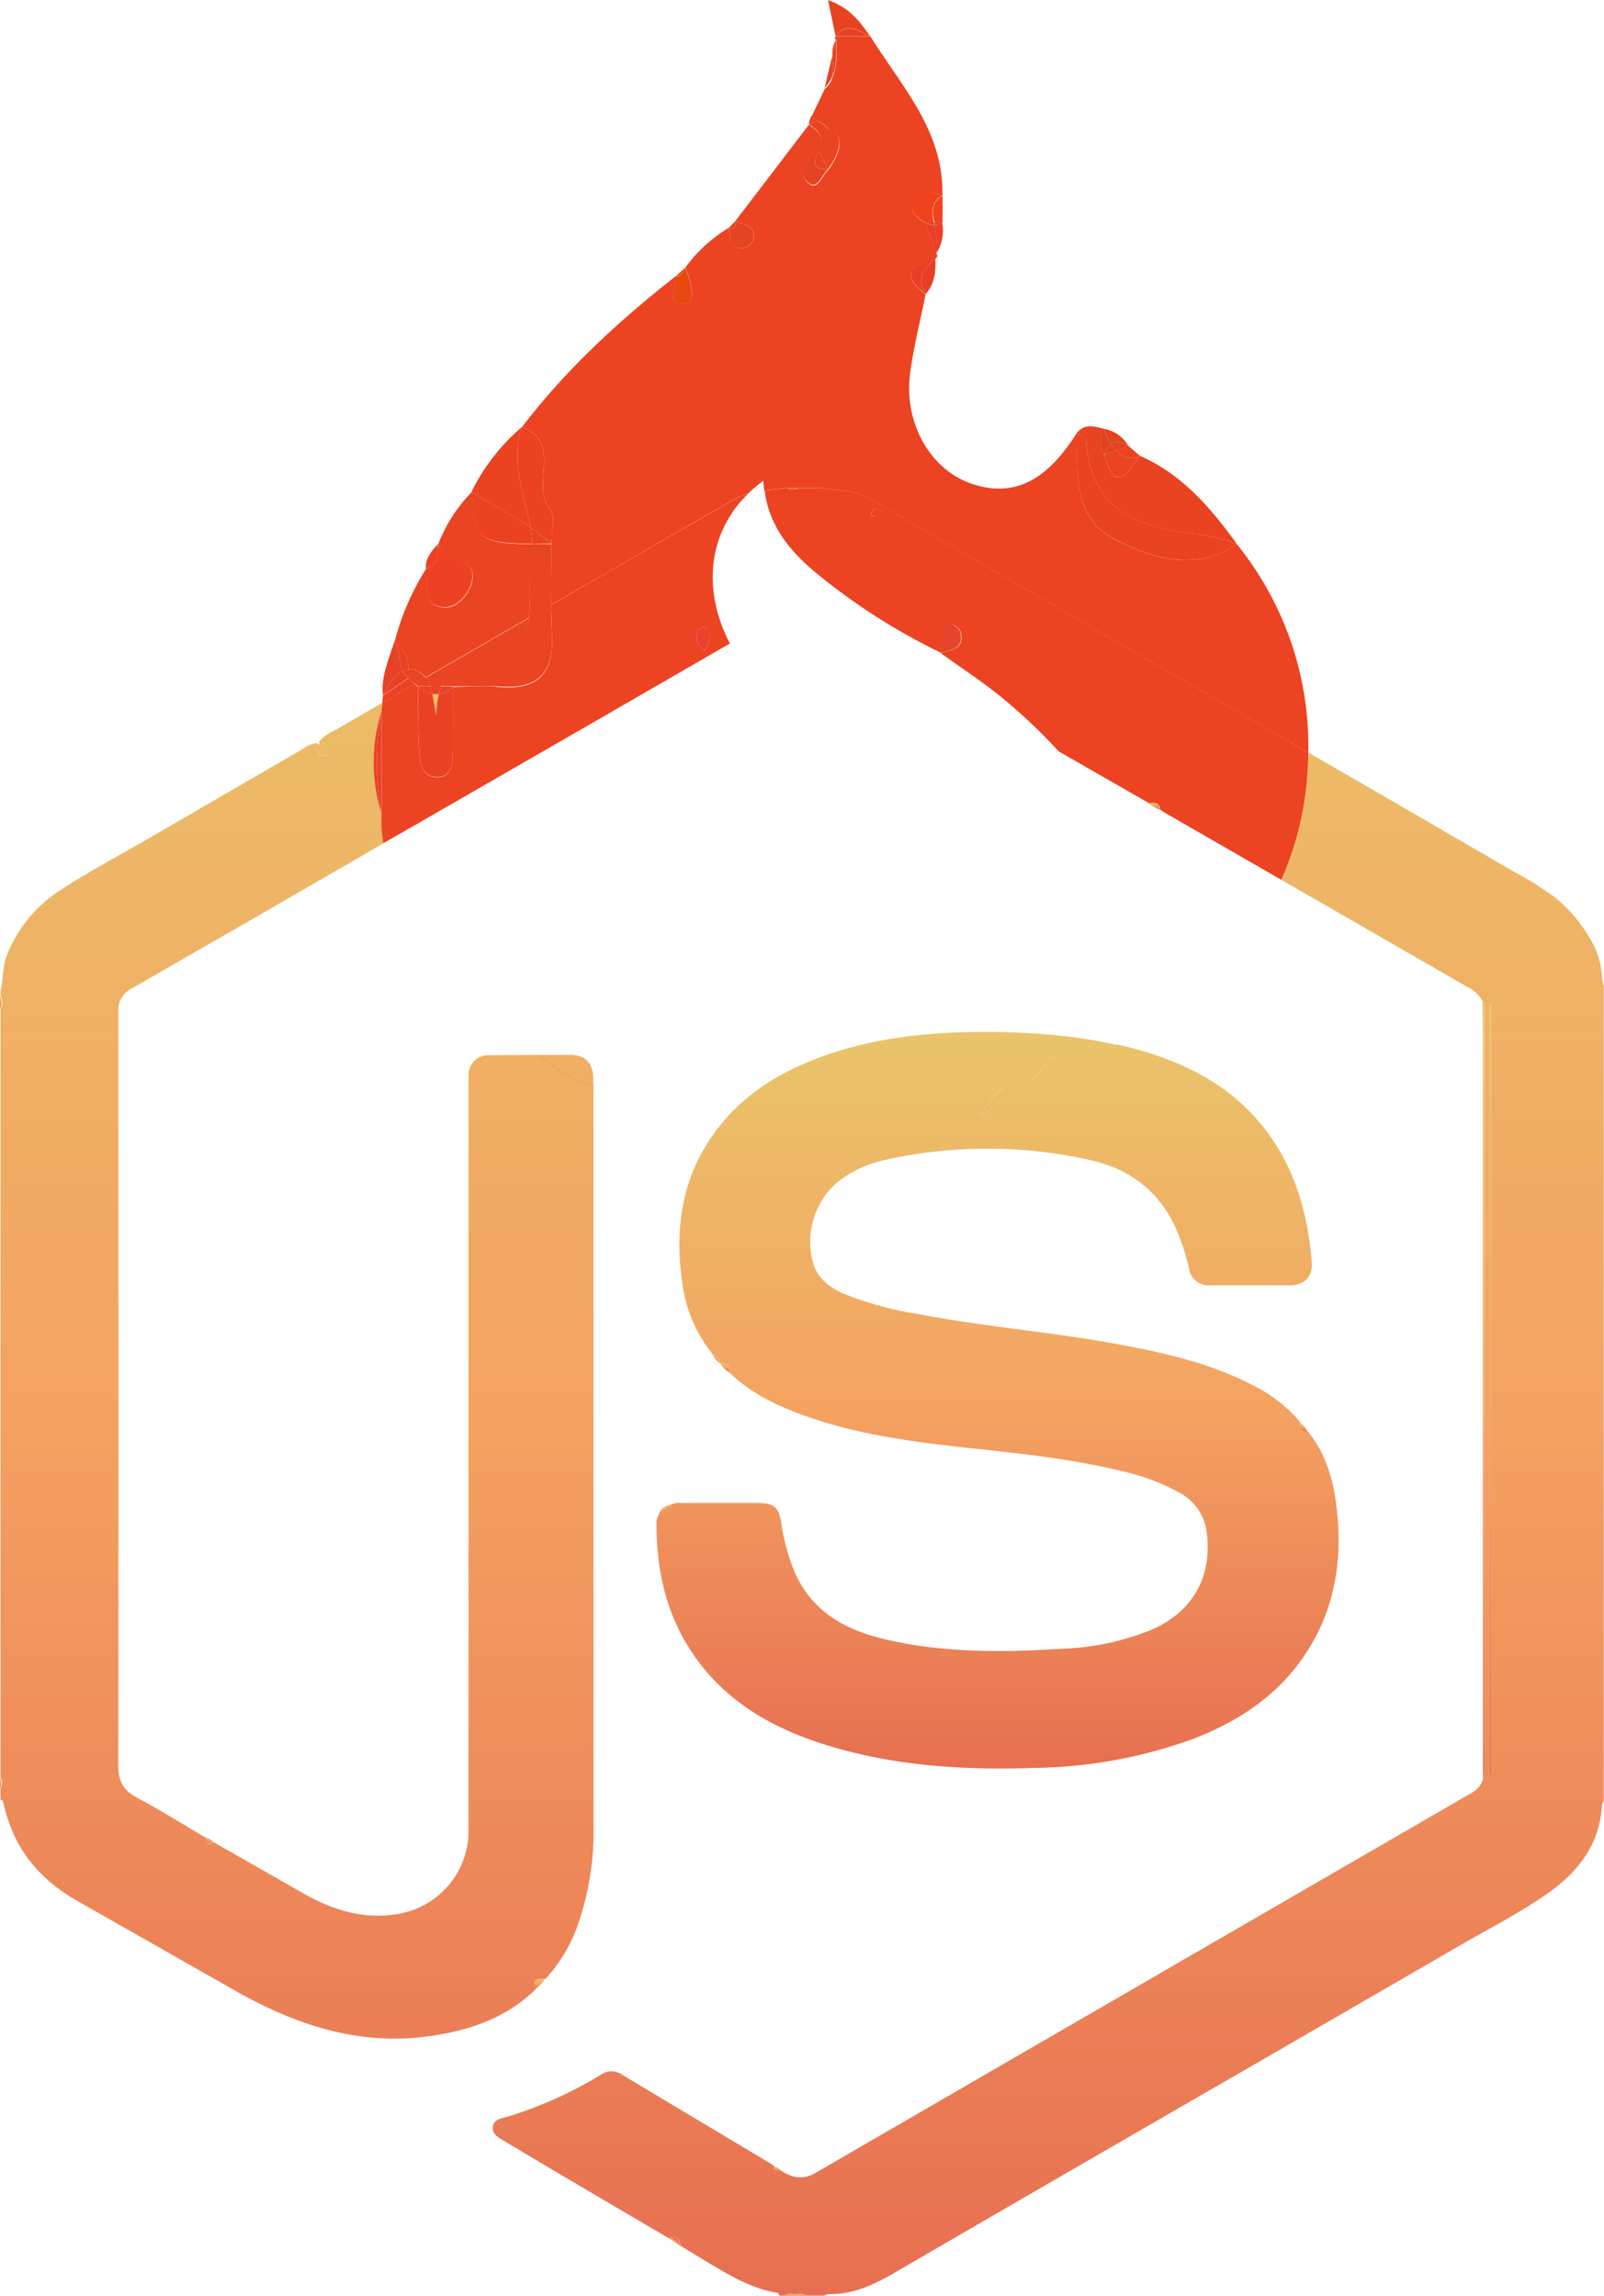
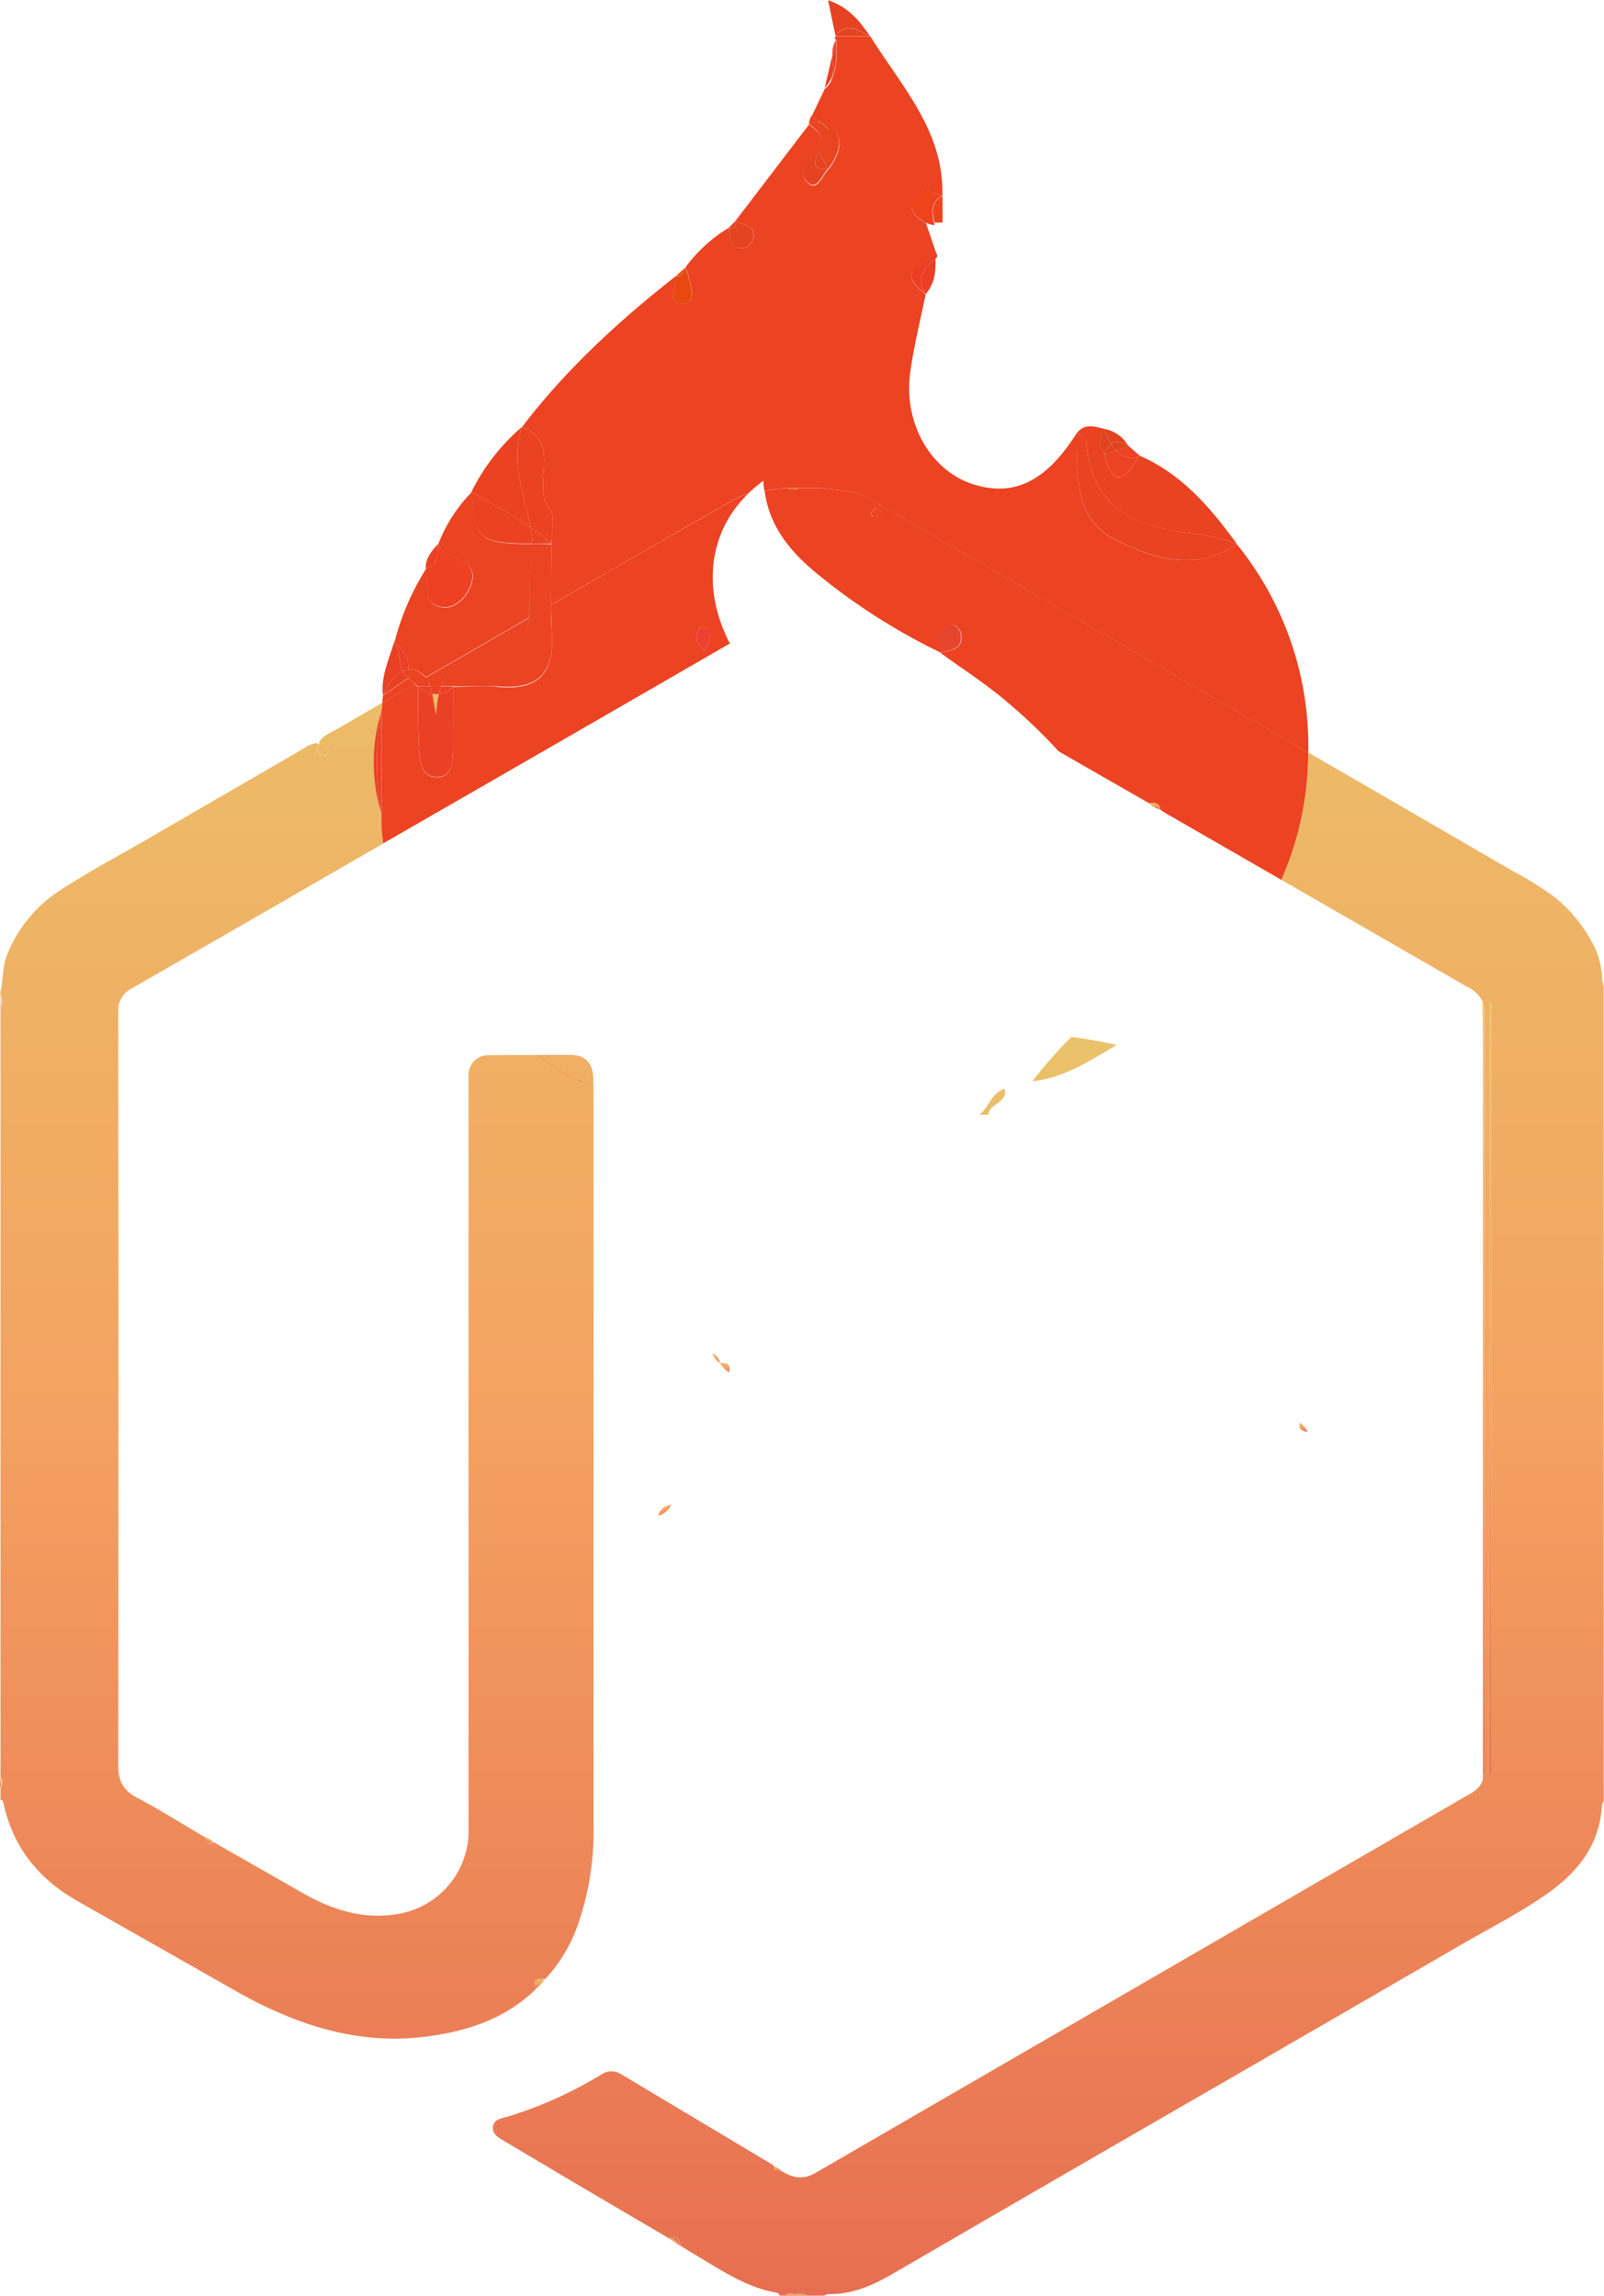
<svg xmlns="http://www.w3.org/2000/svg" viewBox="0 0 257.44 368.4">
  <defs>
    <linearGradient id="A" x1="288.27" x2="288.27" y1="425.61" y2="135.52" gradientUnits="userSpaceOnUse">
      <stop offset="0" stop-color="#e76f51" />
      <stop offset=".49" stop-color="#f4a261" />
      <stop offset="1" stop-color="#e9c46a" />
    </linearGradient>
    <linearGradient id="B" x1="167.61" x2="167.61" href="#A" />
    <linearGradient id="C" x1="90.87" x2="90.87" y1="368.4" y2="78.31" href="#A" />
    <linearGradient id="D" x1="69.9" x2="69.9" y1="368.4" y2="78.31" href="#A" />
    <linearGradient id="E" x1="270.94" x2="270.94" y2="135.81" href="#A" />
    <linearGradient id="F" x1="270.95" x2="270.95" href="#A" />
    <linearGradient id="G" x1="120.11" x2="120.11" y1="219.05" y2="216.95" href="#A" />
    <linearGradient id="H" x1="120.16" x2="120.16" href="#A" />
    <linearGradient id="I" x1="120.16" x2="120.16" y1="219.05" y2="216.95" href="#A" />
    <linearGradient id="J" x1="247.24" x2="247.24" y1="135.77" href="#A" />
    <linearGradient id="K" x1="127.22" x2="127.22" y1="368.4" y2="78.31" href="#A" />
    <linearGradient id="L" x1="127.22" x2="127.22" y1="78.56" y2="78.31" href="#A" />
    <linearGradient id="M" x1="120.11" x2="120.11" y1="344.18" y2="342.39" href="#A" />
    <linearGradient id="N" x1="120.14" x2="120.14" href="#A" />
    <linearGradient id="O" x1="120.14" x2="120.14" y1="344.18" y2="342.39" href="#A" />
    <linearGradient id="P" x1="246.94" x2="246.94" y2="425.29" href="#A" />
    <linearGradient id="Q" x1="246.93" x2="246.93" href="#A" />
    <linearGradient id="R" x1="246.93" x2="246.93" y2="425.29" href="#A" />
    <linearGradient id="S" x1="248.74" x2="248.74" y2="425.34" href="#A" />
    <linearGradient id="T" x1="248.72" x2="248.72" href="#A" />
    <linearGradient id="U" x1="248.72" x2="248.72" y2="425.34" href="#A" />
    <linearGradient id="V" x1="247.92" x2="247.92" y2="425.29" href="#A" />
    <linearGradient id="W" x1="247.92" x2="247.92" y2="425.34" href="#A" />
    <linearGradient id="X" x1="247.92" x2="247.92" href="#A" />
    <linearGradient id="Y" x1="280.09" x2="280.09" y1="341.05" y2="222.81" href="#A" />
    <linearGradient id="Z" x1="279.28" x2="279.28" y1="341.05" y2="222.81" href="#A" />
    <linearGradient id="a" x1="292.49" x2="292.49" y1="341.05" y2="222.81" href="#A" />
    <linearGradient id="b" x1="358.07" x2="358.07" y1="342.67" y2="217.87" href="#A" />
    <linearGradient id="c" x1="358.17" x2="358.17" href="#A" />
    <linearGradient id="d" x1="358.17" x2="358.17" y1="342.67" y2="217.86" href="#A" />
    <linearGradient id="e" x1="206.69" x2="206.69" y1="376.42" y2="374.73" href="#A" />
    <linearGradient id="f" x1="206.61" x2="206.61" href="#A" />
    <linearGradient id="g" x1="206.61" x2="206.61" y1="376.42" y2="374.73" href="#A" />
    <linearGradient id="h" x1="236.3" x2="236.3" y1="277.43" y2="275.93" href="#A" />
    <linearGradient id="i" x1="236.34" x2="236.34" y1="341.05" y2="222.81" href="#A" />
    <linearGradient id="j" x1="236.34" x2="236.34" y1="277.43" y2="275.93" href="#A" />
    <linearGradient id="k" x1="226.72" x2="226.72" y1="300.46" y2="298.66" href="#A" />
    <linearGradient id="l" x1="226.72" x2="226.72" y1="341.05" y2="222.81" href="#A" />
    <linearGradient id="m" x1="228.24" x2="228.24" y1="417.61" y2="416.23" href="#A" />
    <linearGradient id="n" x1="228.24" x2="228.24" href="#A" />
    <linearGradient id="o" x1="153.43" x2="153.43" y1="353.15" y2="351.89" href="#A" />
    <linearGradient id="p" x1="153.43" x2="153.43" href="#A" />
    <linearGradient id="q" x1="305.32" x2="305.32" y1="187.08" y2="186.04" href="#A" />
    <linearGradient id="r" x1="185.3" x2="185.3" y1="368.4" y2="78.31" href="#A" />
    <linearGradient id="s" x1="329.29" x2="329.29" y1="286.96" y2="285.48" href="#A" />
    <linearGradient id="t" x1="329.25" x2="329.25" y1="341.05" y2="222.81" href="#A" />
    <linearGradient id="u" x1="329.25" x2="329.25" y1="286.96" y2="285.48" href="#A" />
    <linearGradient id="v" x1="234.93" x2="234.93" y1="275.94" y2="274.45" href="#A" />
    <linearGradient id="w" x1="234.93" x2="234.93" y1="341.05" y2="222.81" href="#A" />
    <linearGradient id="x" x1="244.82" x2="244.82" y1="405.67" y2="404.89" href="#A" />
    <linearGradient id="y" x1="244.8" x2="244.8" href="#A" />
    <linearGradient id="z" x1="244.8" x2="244.8" y1="405.67" y2="404.89" href="#A" />
    <linearGradient id="AA" x1="359.24" x2="359.24" href="#A" />
    <linearGradient id="AB" x1="359.24" x2="359.24" y1="341.98" y2="218.2" href="#A" />
    <linearGradient id="AC" x1="171.75" x2="171.75" href="#A" />
    <linearGradient id="AD" x1="109.83" x2="109.83" y1="368.4" y2="78.31" href="#A" />
    <linearGradient id="AE" x1="109.83" x2="109.83" y1="358.97" y2="358.87" href="#A" />
    <path id="AF" d="M91.71 169.34h-5.16a23.05 23.05 0 0 0 8.63 4.88v-1.36c-.09-2.22-1.29-3.5-3.47-3.52z" />
    <path id="AG" d="M69.36 111.35c.26 1.13.44 2.28.6 3.44l.47-3.44a3.83 3.83 0 0 1-1.07 0z" />
    <path id="AH" d="M120 217a3.15 3.15 0 0 1 0 2.1 2.15 2.15 0 0 0 0-2.1z" />
    <path id="AI" d="M126.32 78.31a1.74 1.74 0 0 0 1.8 0 2.34 2.34 0 0 1-1.8 0z" />
    <path id="AJ" d="M120 342.39a2.32 2.32 0 0 1 0 1.79 1.74 1.74 0 0 0 0-1.79z" />
    <path id="AK" d="M247.81 425.46v-.1c-.59.06-1.24-.31-1.76.25.56-.31 1.18-.08 1.76-.15z" />
    <path id="AL" d="m247.8 425.36.24.09a3.38 3.38 0 0 1 1.61.15 3.2 3.2 0 0 0-1.85-.24z" />
    <path id="AM" d="M247.84 425.46v.15l.18-.15a1.08 1.08 0 0 1-.18 0z" />
    <path id="AN" d="M247.84 425.46a1.08 1.08 0 0 0 .18 0l-.24-.09v.1z" />
    <path id="AO" d="M358.32 220.2a6.22 6.22 0 0 0-.16-1.83 6.49 6.49 0 0 1 0 1.08v121.6a3.71 3.71 0 0 1-.12 1.62 5 5 0 0 0 .3-2.2Z" />
    <path id="AP" d="M205.91 376.42a1.7 1.7 0 0 1 1.57-1.67c-1.59-.14-2.02.31-1.57 1.67z" />
    <path id="AQ" d="M235.56 275.94a1.9 1.9 0 0 1 1.48 1.49c.34-1.32-.41-1.56-1.48-1.49z" />
    <path id="AR" d="M186.15 129.87c-.1-1.13-.87-1.11-1.71-1 .54.45 1.54.01 1.71 1z" />
    <path id="AS" d="M329.9 287c-.41-.49-1.19-.68-1.22-1.48-.33 1.06.39 1.3 1.22 1.48z" />
    <path id="AT" d="M245.35 405.56c-.32-.29-1 0-1.07-.67-.17 1.11.53.75 1.07.67z" />
    <path id="AU" d="M359.09 342h.29V218.2h-.29Z" />
    <path id="AV" d="m109.78 358.97.11-.03-.08-.07-.03.1z" />
  </defs>
  <g fill="#ec4323">
    <path d="m133.6 8.85.59-2.49a4.1 4.1 0 0 0-.59 2.49zm-67.98 99.94-4.16 2.84-.11 1.15 5.23-3z" />
    <path d="M88.27 81.79c.92 1.17.21 3.62.24 5.49l-.09 9.8q11.25-6.49 22.51-13l7-4a10.22 10.22 0 0 1 2.13-.86 21 21 0 0 1 2.47-2.07c0 .53.07 1.05.13 1.56l2.35-.27c.24 0 .5.05.7-.15h6c1.76.33 3.57.31 5.31.75a12.68 12.68 0 0 1 3.87 1.81l.88.44 23 13.33 39.75 23 5.46 3.17a51.47 51.47 0 0 0-11.46-33.45c-6.78 4.54-13.68 2.28-19.75-.87-6.54-3.4-5.77-10.62-6-16.91-4.88 7.76-10.19 10.31-16.82 8.07s-10.97-9.78-9.86-17.84c.56-4.22 1.63-8.37 2.47-12.55-4.12-3.18-2.27-4.73 1.57-5.73a.51.51 0 0 0 .17-.8l-1.69-4.92c-1.43-.81-2.9-1.79-2-3.65 1.08-2.33 3-1.24 4.64-.69.3-10.42-6.58-17.61-11.57-25.64h-5.54l-.19.34.28.28c.06 2.05.18 4.12-.64 6a3.29 3.29 0 0 1-1.2 1.8l-2.12 4.45c4.88 1.63 5.72 4.51 2.64 8.59-1.06 1-1.79 3.84-3.54 1.76-1.41-1.68.66-3.37 2.12-4.61 1.13-2.1-.06-3.33-1.65-4.42l-11.86 15.53c1.42.54 3.43.58 2.9 2.92a2.08 2.08 0 0 1-1.4 1.34c-2.45.3-2.1-1.81-2.54-3.22a24 24 0 0 0-6.95 6.37 10.8 10.8 0 0 1 .51 1.29c.42 1.74 1.42 4.55-1 4.52-2.65 0-.79-2.89-.94-4.51-9.15 7.17-17.69 15-24.76 24.27 6.59 2.61 1.32 9.28 4.47 13.28z" />
  </g>
  <g fill="#ea4423">
    <path d="M65.57 107.47a4.32 4.32 0 0 1 .54-.05 3.88 3.88 0 0 1 2.24 1.26l9.06-5.24 7.48-4.32a16.55 16.55 0 0 0 .09-2.33 52.18 52.18 0 0 1 .55-8.47v-1c-9-.1-9.17-.85-9.79-8.38a24.6 24.6 0 0 0-5.43 8.45c1 2.8 6.6 1.85 5.4 6.18-.52 1.9-2.4 4.12-4.52 3.92-3.77-.37-2.17-3.95-2.81-6.19a40.91 40.91 0 0 0-5.07 11.78 5.17 5.17 0 0 1 2.26 4.39z" />
    <path d="M66.11 107.42a4.32 4.32 0 0 0-.54.05v1.28l1 1 1.77-1a3.88 3.88 0 0 0-2.23-1.33zm19.37-20.16v1a52.18 52.18 0 0 0-.5 8.53 16.55 16.55 0 0 1-.08 2.37l3.53-2 .09-9.8z" />
  </g>
  <g fill="#e94322">
    <path d="M174.35 70.84c.76 11.38 8.75 13.92 18.05 14.88a28.34 28.34 0 0 1 6.14 1.61c-4.21-5.82-8.81-11.22-15.61-14.2-2 3-4 6.07-5.7-.17a3.89 3.89 0 0 1 0-4.14c-1.59-.4-3.19-.93-4.44.73.61.31 1.52.7 1.56 1.29z" />
    <path d="M178.79 86.46c6.07 3.15 13 5.41 19.75.87a28.34 28.34 0 0 0-6.14-1.61c-9.3-1-17.29-3.5-18.05-14.88 0-.59-.95-1-1.6-1.29.23 6.29-.5 13.51 6.04 16.91z" />
  </g>
  <g fill="#eb4321">
    <path d="M83.78 68.51a32.83 32.83 0 0 0-8.09 10.37c3.1 2 6.41 3.66 9.45 5.75-.97-5.33-3.32-10.53-1.36-16.12z" />
    <path d="M85.14 84.63a29.52 29.52 0 0 1 3.37 2.65c0-1.87.68-4.32-.24-5.49-3.15-4 2.12-10.67-4.49-13.28-1.96 5.59.39 10.79 1.36 16.12zM85.48 87.26a23.35 23.35 0 0 0-.34-2.63c-3-2.09-6.35-3.76-9.45-5.75.62 7.53.75 8.28 9.79 8.38z" />
    <path d="M85.14 84.63a23.35 23.35 0 0 1 .34 2.63h3a29.52 29.52 0 0 0-3.34-2.63z" />
  </g>
  <g fill="#ee4123">
    <path d="M70.26 87.33c-1 1.12-2 2.26-1.93 3.91 2.04-.62 1.97-2.27 1.93-3.91z" />
    <path d="M71.14 97.43c2.12.2 4-2 4.52-3.92 1.2-4.33-4.38-3.38-5.4-6.18 0 1.64.11 3.29-1.93 3.91.65 2.24-.96 5.82 2.81 6.19z" />
  </g>
  <g fill="#e64323">
    <path d="M139.64 5.79c-1.62-2.29-3.25-4.57-6.74-5.76l1.2 5.74c1.88-2.42 3.7-.75 5.54.02z" />
    <path d="M139.64 5.79c-1.84-.74-3.68-2.41-5.54 0z" />
  </g>
  <g fill="#ee431d">
    <path d="M149.98 35.72h1.3v-4.31c-1.89 1.07-1.68 2.68-1.3 4.31z" />
    <path d="M146.57 32.09c-.86 1.86.61 2.84 2 3.65h1.32c-.33-1.63-.54-3.24 1.28-4.32-1.63-.57-3.52-1.63-4.6.67z" />
  </g>
  <g fill="#e94520">
    <path d="M132.9 20.89c-.06-.13.18-.1.1-.2-.77-1.05-2-1.24-2.77-2.12a5.51 5.51 0 0 0-.43 1.32c1.48-.79 2.41-.1 3.1 1z" />
    <path d="m131.45 24.31 1.42 2.85c3.08-4.08 2.24-7-2.64-8.59.74.88 2 1.07 2.77 2.12.08.1-.16.07-.1.2-.69-1.09-1.62-1.79-3.1-1 1.59 1.09 2.78 2.32 1.65 4.42z" />
  </g>
  <g fill="#ea4125">
    <path d="M64.64 107.67c-.74-1.43-.28-3.37-1.38-4.65-.82 2.81-2.16 5.51-1.8 8.57.9-1.49 1.52-3.29 3.18-3.92z" />
    <path d="M64.64 107.67c-1.66.63-2.28 2.43-3.18 3.92l4.16-2.84a2.7 2.7 0 0 1-.98-1.08zM65.57 107.47a5.17 5.17 0 0 0-2.31-4.45c1.1 1.28.64 3.22 1.38 4.65a3.73 3.73 0 0 1 .93-.2z" />
    <path d="M64.64 107.67a2.7 2.7 0 0 0 1 1.08v-1.28a3.73 3.73 0 0 0-1 .2z" />
  </g>
  <g fill="#ec4323">
    <path d="M179.26 72.33a2.78 2.78 0 0 0 3.67.8l-1.84-1.59-1.92.71z" />
    <path d="m179.26 72.33-.09-.08-1.94.71c1.72 6.24 3.71 3.14 5.7.17a2.78 2.78 0 0 1-3.67-.8z" />
  </g>
  <g fill="#e44421">
    <path d="m117.98 35.53-1 1c.92.33 1.27-.01 1-1z" />
    <path d="M119.46 39.79a2.08 2.08 0 0 0 1.4-1.34c.53-2.34-1.48-2.38-2.9-2.92.29 1-.06 1.33-1 1 .4 1.45.02 3.56 2.5 3.26z" />
  </g>
  <g fill="#ea3f25">
    <path d="M148.56 47.2c1.47-1.65 1.66-3.66 1.57-5.73-1.82 1.55-3.15 3.24-1.57 5.73z" />
    <path d="M148.56 47.2c-1.59-2.49-.25-4.18 1.57-5.73-3.84 1-5.69 2.55-1.57 5.73z" />
  </g>
  <g fill="#e74910">
    <path d="m109.98 42.94-1.43 1.3c.99.14 1-.81 1.43-1.3z" />
    <path d="M109.48 48.79c2.42 0 1.42-2.78 1-4.52a10.8 10.8 0 0 0-.51-1.29c-.42.49-.43 1.44-1.43 1.3.15 1.58-1.71 4.43.94 4.51z" />
  </g>
  <g fill="#e1431f">
    <path d="M181.09 71.54a5.59 5.59 0 0 0-3.9-2.72 23.59 23.59 0 0 0 1.12 2.45c.67-.56 1.59-.54 2.78.27z" />
    <path d="M177.23 72.96a3.89 3.89 0 0 1 1.08-1.69 23.59 23.59 0 0 1-1.12-2.45 3.89 3.89 0 0 0 .04 4.14zM178.31 71.27a4 4 0 0 0 .86 1l1.92-.71c-1.19-.83-2.11-.85-2.78-.29z" />
    <path d="M178.31 71.27a3.89 3.89 0 0 0-1.08 1.69l1.94-.71a4 4 0 0 1-.86-.98z" />
  </g>
  <g fill="#ea3f25">
-     <path d="M149.98 36.14c0 1.52.83 3 .29 4.53a6.66 6.66 0 0 0 .93-5 1.79 1.79 0 0 1-1.22.47z" />
-     <path d="M149.98 36.14a3.9 3.9 0 0 1-1.4-.4l1.69 4.93c.57-1.55-.29-3.01-.29-4.53zM149.98 36.13a1.79 1.79 0 0 0 1.22-.43h-1.22v.43z" />
    <path d="M149.98 36.13c0-.14 0-.27-.08-.41h-1.32a3.9 3.9 0 0 0 1.4.4z" />
  </g>
  <g fill="#e64323">
    <path d="m133.6 8.85-1.25 5.27a6.5 6.5 0 0 0 1.2-1.8 13.38 13.38 0 0 0 .05-3.47z" />
    <path d="m134.19 6.36-.59 2.49a13.38 13.38 0 0 1-.05 3.47c.82-1.84.7-3.91.64-5.96zm-2.74 17.95c-1.46 1.24-3.53 2.93-2.12 4.61 1.75 2.08 2.48-.79 3.54-1.76-2.52.06-2.39-1.18-1.42-2.85z" />
    <path d="m132.87 27.16-1.42-2.85c-.97 1.67-1.1 2.91 1.42 2.85z" />
  </g>
  <g transform="translate(-120.02 -57.21)">
    <path fill="url(#A)" d="M377.16 214.08a13.7 13.7 0 0 0-1.12-4.7 24 24 0 0 0-6.43-8.15 52.87 52.87 0 0 0-6.58-4.12q-16.5-9.59-33-19.12a51.26 51.26 0 0 1-4.44 20.36l29.78 17.15a5.38 5.38 0 0 1 2.59 2.37 1 1 0 0 1 .21.5 6.22 6.22 0 0 1 .16 1.83v120.27a5 5 0 0 1-.3 2.2c-.39 1.67-1.83 2.27-3.11 3q-52 30.1-104 60.23c-2 1.18-3.76.8-5.54-.35-.54.08-1.24.4-1.07-.67a2.24 2.24 0 0 0-.32-.3l-24.25-14.5a2.88 2.88 0 0 0-3.23.05 66.48 66.48 0 0 1-14.81 6.69c-1 .3-2.42.4-2.57 1.7s1.18 1.87 2.12 2.45l10.41 6.19 15.58 9.16c1.13-.29 1.88 0 2 1.28l3.8 2.31c3.66 2.19 7.28 4.47 11.59 5.21a.53.53 0 0 1 .49.48h.9c.52-.56 1.17-.19 1.76-.25a3.2 3.2 0 0 1 1.83.25h2.7a1.86 1.86 0 0 1 1-.25c3.82 0 7.07-1.56 10.31-3.44q27-15.69 54.11-31.32 18.25-10.55 36.5-21.13c4.65-2.7 9.48-5.14 13.9-8.21 5-3.45 8.63-7.89 9-14.31a1 1 0 0 1 .29-.67V215.45a4.61 4.61 0 0 1-.26-1.37zM229.8 416.18v-.1l.07.08zM359.38 342h-.29V218.21h.29z" />
    <path fill="url(#B)" d="M198.56 226.55a3.15 3.15 0 0 0-3.34 3.28V351.54a13.54 13.54 0 0 1-11.39 12.82c-5.38.91-10.28-.6-14.91-3.19l-14.68-8.38c-1.27 1-1.2-.26-1.52-.87-3.57-2.09-7.07-4.31-10.72-6.23-2.33-1.22-3.06-2.89-3-5.42q.07-59.78 0-119.55v-1.34a3.85 3.85 0 0 1 2.11-3.52l19.45-11.18 21-12.13a24.71 24.71 0 0 1-.29-4.75 27.84 27.84 0 0 1 0-16.44c0-.46.09-.92.13-1.38l-7.08 4.11c-1.1.63-2.36 1.07-3.1 2.22 0 .14.08.26.1.39-.19 0-.3-.15-.44-.24a3.9 3.9 0 0 0-2 .79l-23.77 13.79c-5.23 3.07-10.63 5.88-15.71 9.22a21.88 21.88 0 0 0-8.24 10.17c-.78 1.9-.6 4-1.06 5.95v.6a2.15 2.15 0 0 1 0 2.1v123.31a1.74 1.74 0 0 1 0 1.79V346c.44.1.45.48.53.81 1.58 7 5.68 12 11.9 15.51l26.14 14.85c9.26 5.09 19 8.26 29.81 6.85 6.58-.86 12.63-2.83 17.51-7.58-.45-1.36 0-1.81 1.57-1.67a24.84 24.84 0 0 0 5.34-9.08 45.46 45.46 0 0 0 2.38-15.74V231.4a23.05 23.05 0 0 1-8.63-4.88q-4.08-.01-8.09.03zm-26.77-50 .28.36c.28.36.84.63.53 1.24a.77.77 0 0 1-.75.39c-.68 0-.69-.58-.86-1-.05-.14-.12-.27-.18-.4a1.9 1.9 0 0 1 .98-.62z" />
  </g>
  <path fill="#ec4323" d="M120.07 79.24a10.22 10.22 0 0 0-2.13.86l-7 4q-11.26 6.48-22.51 13l.15 4.44c.45 6.47-2.17 9.32-8.68 8.69-2.35-.22-4.74 0-7.12 0l-.11 10.63c-.05 1.64-.17 3.7-2.24 3.87-2.49.21-3-2-3.14-3.88-.22-3.53-.17-7.08-.23-10.62l-.47-.47-5.23 3c0 .46-.09.92-.13 1.38v16.44a24.71 24.71 0 0 0 .29 4.75q27.83-16 55.63-32.07c-.06-.13-.14-.26-.21-.39-4.31-8.66-3.08-17.62 3.13-23.63zm-7 25.23c-.61-.8-1.22-1.26-1.28-1.78s.14-1.65.55-1.85c1.3-.63 1.59.49 1.59 1.41a8.09 8.09 0 0 1-.85 2.22zm91.5 13.16-39.75-23-23-13.33c-.31-.13-.59-.29-.88-.44a12.68 12.68 0 0 0-3.87-1.81c-1.74-.44-3.55-.42-5.31-.75h-3.59a1.74 1.74 0 0 1-1.8 0h-.6c-.2.2-.46.13-.7.15l-2.35.27c.68 5.47 3.87 9.54 8 13a99.23 99.23 0 0 0 20.24 13h.08c.24-1.65-.61-3.79 1.84-4.44.33-.09 1.22.7 1.33 1.2.61 2.66-1.43 2.83-3.17 3.24a.13.13 0 0 1 0 .06h-.08c3.44 2.51 7.05 4.81 10.3 7.55a87.23 87.23 0 0 1 8.65 8.24l14.61 8.38c.84-.14 1.61-.16 1.71 1 .55.35 1.08.71 1.64 1l17.77 10.23a51.26 51.26 0 0 0 4.34-20.39zm-63.4-35.28c-.42.12-.81.84-1.23.38s.29-.8.48-1.2a2.34 2.34 0 0 1 1.15.66c-.13.05-.26.12-.4.16z" />
  <g fill="#ea4423">
    <path d="M69.06 110.18h1.71a6.06 6.06 0 0 1 1.2-2 6.88 6.88 0 0 1 4-1.27c5.66-.22 8.43-2.94 8.93-7.74l-7.48 4.32-9.06 5.24a5.12 5.12 0 0 1 .36.43c.12.3.26.63.34 1.02z" />
    <path d="M68.71 109.11a5.12 5.12 0 0 0-.36-.43l-1.77 1 .47.47h2c-.07-.36-.21-.69-.34-1.04zm7.27-2.25a6.88 6.88 0 0 0-4 1.27 6.06 6.06 0 0 0-1.2 2H79.9c6.51.63 9.13-2.22 8.68-8.69-.1-1.47-.13-2.95-.15-4.44l-3.53 2c-.51 4.92-3.28 7.64-8.92 7.86z" />
  </g>
  <use fill="#e7431d" href="#AF" />
  <use x="120.02" y="57.21" fill="url(#C)" href="#AF" transform="translate(-120.02 -57.21)" />
  <g fill="#ea4125">
    <path d="M61.22 130.56a46.33 46.33 0 0 1 0-16.44 27.84 27.84 0 0 0 0 16.44z" />
    <path d="M61.22 130.56v-16.44a46.33 46.33 0 0 0 0 16.44z" />
    <use href="#AG" />
  </g>
  <use x="120.02" y="57.21" fill="url(#D)" href="#AG" transform="translate(-120.02 -57.21)" />
  <g fill="#ea4125">
    <path d="m69.98 114.79-.6-3.44a4.79 4.79 0 0 1-2.31-1.17c.06 3.54 0 7.09.23 10.62.11 1.9.65 4.09 3.14 3.88 2.07-.17 2.19-2.23 2.24-3.87.11-3.54.09-7.09.11-10.63a4.71 4.71 0 0 1-2.34 1.17c-.26 1.12-.34 2.29-.47 3.44z" />
    <path d="M69.36 111.35a3.83 3.83 0 0 0 1.07 0 9.24 9.24 0 0 1 .34-1.17h-1.71l.3 1.17z" />
    <path d="M69.06 110.18h-2a4.79 4.79 0 0 0 2.31 1.17l-.31-1.17zm1.37 1.17a4.71 4.71 0 0 0 2.34-1.17h-2a9.24 9.24 0 0 0-.34 1.17z" />
  </g>
  <path fill="#e4452c" d="M150.98 104.79h-.07z" />
  <path fill="url(#E)" d="M271 162h-.07z" transform="translate(-120.02 -57.21)" />
-   <path fill="#e4452c" d="M150.98 104.71h-.08.07z" />
  <path fill="url(#F)" d="M271 161.92h-.08.07z" transform="translate(-120.02 -57.21)" />
  <path fill="#e4452c" d="M154.14 101.47c-.11-.5-1-1.29-1.33-1.2-2.45.65-1.6 2.79-1.84 4.44 1.74-.41 3.78-.58 3.17-3.24z" />
  <path fill="#ef3f30" d="M112.35 100.84c-.41.2-.63 1.24-.55 1.85s.67 1 1.28 1.78a8.09 8.09 0 0 0 .86-2.22c.04-.92-.29-2.04-1.59-1.41z" />
  <g transform="translate(-120.02 -57.21)">
-     <path fill="url(#G)" d="M120 217v2.1a3.15 3.15 0 0 0 0-2.1z" />
    <use fill="url(#H)" href="#AH" />
    <use fill="url(#I)" href="#AH" />
    <path fill="url(#J)" d="M248.14 135.52h-1.8a2.34 2.34 0 0 0 1.8 0z" />
  </g>
  <g fill="#ec4323">
    <path d="M128.12 78.31h-1.8a2.34 2.34 0 0 0 1.8 0z" />
    <use href="#AI" />
  </g>
  <g transform="translate(-120.02 -57.21)">
    <use x="120.02" y="57.21" fill="url(#K)" href="#AI" />
    <use x="120.02" y="57.21" fill="url(#L)" href="#AI" />
    <path fill="url(#M)" d="M120 342.39v1.79a2.32 2.32 0 0 0 0-1.79z" />
    <use fill="url(#N)" href="#AJ" />
    <use fill="url(#O)" href="#AJ" />
    <path fill="url(#P)" d="M246 425.61h1.8v-.15c-.57.07-1.19-.16-1.8.15z" />
    <use fill="url(#Q)" href="#AK" />
    <use fill="url(#R)" href="#AK" />
    <path fill="url(#S)" d="m248 425.46-.18.15h1.79a3.38 3.38 0 0 0-1.61-.15z" />
    <use fill="url(#T)" href="#AL" />
    <use fill="url(#U)" href="#AL" />
    <use fill="url(#V)" href="#AM" />
    <use fill="url(#W)" href="#AM" />
    <use fill="url(#X)" href="#AN" />
    <use fill="url(#V)" href="#AN" />
    <use fill="url(#W)" href="#AN" />
-     <path fill="url(#Y)" d="M292 223.62a114.38 114.38 0 0 0-13.74-.81c-8.83 0-17.54.83-25.92 3.81-6.65 2.37-12.58 5.85-17 11.5-5.71 7.34-7.14 15.75-5.83 24.76a22.61 22.61 0 0 0 4.83 11.57 1.56 1.56 0 0 1 1.24 1.48c1.07-.07 1.82.17 1.48 1.49 3.35 3.29 7.47 5.28 11.8 6.86 8.75 3.18 17.9 4.35 27.08 5.34 8 .86 16.07 1.71 23.95 3.62a34.62 34.62 0 0 1 9.23 3.4 8.35 8.35 0 0 1 4.53 6.15c1.09 7.3-2.15 13.11-8.92 16a41.88 41.88 0 0 1-14.13 3c-9.73.6-19.45.7-29-1.63-6.27-1.54-11.48-4.59-14.13-10.88a32.7 32.7 0 0 1-2.05-7.64c-.4-2.56-1.15-3.22-3.76-3.24h-12.27a3.3 3.3 0 0 0-1.61.23 3.2 3.2 0 0 1-2.07 1.8 2 2 0 0 0-.33 1.28c0 7.34 1.49 14.27 5.57 20.48 5.17 7.86 12.8 12.27 21.52 15 11 3.44 22.31 4.11 33.73 3.72a77.35 77.35 0 0 0 25.2-4.61c6.83-2.61 12.86-6.41 17.25-12.39 5.52-7.53 7-16.06 5.85-25.15-.54-4.3-1.76-8.39-4.57-11.84-.83-.14-1.55-.38-1.22-1.48a23.8 23.8 0 0 0-8-6.12c-6.74-3.46-14.05-5.06-21.41-6.42-10.5-1.93-21.17-2.78-31.66-4.77a55.82 55.82 0 0 1-12.1-3.27c-2.2-.95-4.1-2.26-4.94-4.69a12.67 12.67 0 0 1 3.65-13.1 18.42 18.42 0 0 1 7.91-3.74 75.39 75.39 0 0 1 32.65 0c6.27 1.35 11.1 4.82 13.85 10.82a34.89 34.89 0 0 1 2.17 6.52 3.19 3.19 0 0 0 3.5 2.8h12.72c2.3 0 3.69-1.39 3.51-3.7-.62-7.63-2.59-14.82-7.28-21.05-5.08-6.76-12.08-10.56-20-12.89-1.31-.39-2.64-.72-4-1-4.28 2.48-8.41 5.29-13.55 5.83a71.44 71.44 0 0 1 6.27-7.04zm-13.35 12.48h-1.43c1.56-1.18 1.9-3.56 4-4.16.61 2.29-2.47 2.28-2.57 4.16z" />
    <path fill="url(#Z)" d="M277.22 236.1h1.43c.1-1.88 3.18-1.87 2.62-4.16-2.15.6-2.49 2.98-4.05 4.16z" />
    <path fill="url(#a)" d="M285.71 230.73c5.14-.54 9.27-3.35 13.55-5.83-2.42-.55-4.85-1-7.3-1.28a71.44 71.44 0 0 0-6.25 7.11z" />
    <path fill="url(#b)" d="M358.14 341.05v-121.6a6.49 6.49 0 0 0 0-1.08 2.41 2.41 0 0 0-.21-.5l.09 4.93v119.87a3.71 3.71 0 0 0 .12-1.62z" />
    <use fill="url(#c)" href="#AO" />
    <use fill="url(#d)" href="#AO" />
    <path fill="url(#e)" d="M205.91 376.42a5.69 5.69 0 0 0 1.57-1.67 1.7 1.7 0 0 0-1.57 1.67z" />
    <use fill="url(#f)" href="#AP" />
    <use fill="url(#g)" href="#AP" />
    <path fill="url(#h)" d="M235.56 275.94a4.4 4.4 0 0 0 1.48 1.49 1.9 1.9 0 0 0-1.48-1.49z" />
    <use fill="url(#i)" href="#AQ" />
    <use fill="url(#j)" href="#AQ" />
    <path fill="url(#k)" d="M227.75 298.66a2.35 2.35 0 0 0-2.07 1.8c.71-.58 1.2-1.41 2.07-1.8z" />
    <path fill="url(#l)" d="M227.75 298.66c-.87.39-1.36 1.22-2.07 1.8a3.2 3.2 0 0 0 2.07-1.8z" />
    <path fill="url(#k)" d="M227.75 298.66c-.87.39-1.36 1.22-2.07 1.8a3.2 3.2 0 0 0 2.07-1.8z" />
    <path fill="url(#m)" d="m227.21 416.33 2 1.28a2.51 2.51 0 0 0-2-1.28z" />
    <path fill="url(#n)" d="M227.21 416.33a2.51 2.51 0 0 1 2 1.28c-.12-1.25-.87-1.61-2-1.28z" />
    <path fill="url(#m)" d="M227.21 416.33a2.51 2.51 0 0 1 2 1.28c-.12-1.25-.87-1.61-2-1.28z" />
    <path fill="url(#o)" d="M152.67 351.89c.5.31.64 1.23 1.52.87a3.92 3.92 0 0 0-1.52-.87Z" />
    <path fill="url(#p)" d="M152.67 351.89c.32.61.25 1.9 1.52.87-.88.36-1.02-.56-1.52-.87z" />
    <path fill="url(#o)" d="M152.67 351.89c.32.61.25 1.9 1.52.87-.88.36-1.02-.56-1.52-.87z" />
  </g>
  <path fill="#ec4323" d="M184.44 128.9a5.19 5.19 0 0 0 1.71 1c-.17-1.02-1.17-.58-1.71-1z" />
  <path fill="url(#q)" d="M304.46 186.11a5.19 5.19 0 0 0 1.71 1c-.17-1.02-1.17-.58-1.71-1z" transform="translate(-120.02 -57.21)" />
  <use fill="#ec4323" href="#AR" />
  <g transform="translate(-120.02 -57.21)">
    <use x="120.02" y="57.21" fill="url(#r)" href="#AR" />
    <path fill="url(#q)" d="M306.17 187.08c-.1-1.13-.87-1.11-1.71-1 .54.45 1.54.01 1.71 1z" />
    <path fill="url(#s)" d="M329.9 287a3.44 3.44 0 0 0-1.22-1.48c.03.76.81.95 1.22 1.48z" />
    <use fill="url(#t)" href="#AS" />
    <use fill="url(#u)" href="#AS" />
    <path fill="url(#v)" d="M234.31 274.45a3.81 3.81 0 0 0 1.24 1.49c-.21-.67-.78-1.03-1.24-1.49z" />
    <path fill="url(#w)" d="M234.31 274.45c.46.46 1 .82 1.24 1.48a1.56 1.56 0 0 0-1.24-1.48z" />
    <path fill="url(#v)" d="M234.31 274.45c.46.46 1 .82 1.24 1.48a1.56 1.56 0 0 0-1.24-1.48z" />
    <path fill="url(#x)" d="M245.35 405.56a1.6 1.6 0 0 0-1.07-.67c.09.65.72.38 1.07.67z" />
    <use fill="url(#y)" href="#AT" />
    <use fill="url(#z)" href="#AT" />
    <use fill="url(#AA)" href="#AU" />
    <use fill="url(#AB)" href="#AU" />
    <path fill="url(#AC)" d="M171.85 178.51a.77.77 0 0 0 .75-.39c.31-.61-.25-.88-.53-1.24l-.28-.36a1.9 1.9 0 0 0-1 .56l.18.4c.19.45.2 1.02.88 1.03z" />
  </g>
  <path fill="#ec4323" d="M139.98 82.73c.42.46.81-.26 1.23-.38.14 0 .27-.11.4-.16a2.34 2.34 0 0 0-1.15-.66c-.23.4-.93.75-.48 1.2z" />
  <use fill="url(#AD)" href="#AV" />
  <use fill="url(#AE)" href="#AV" />
</svg>